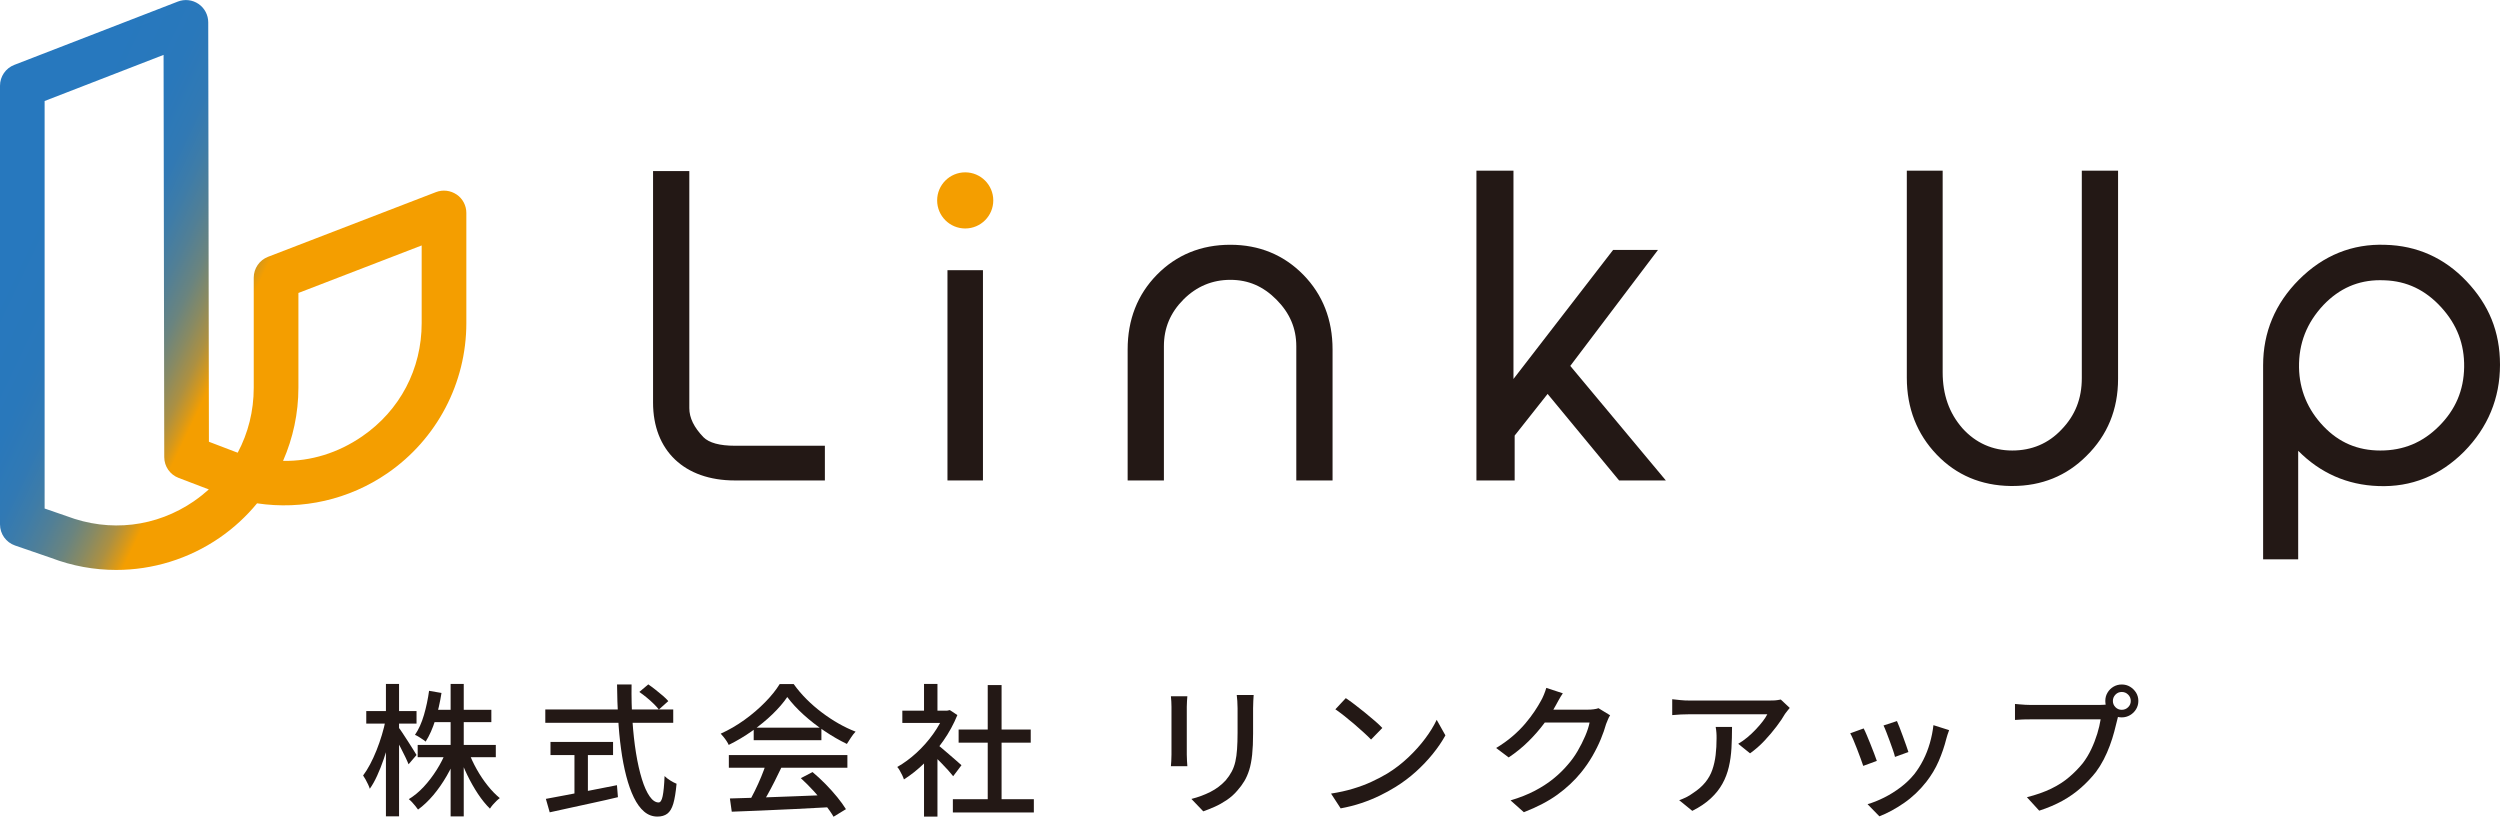
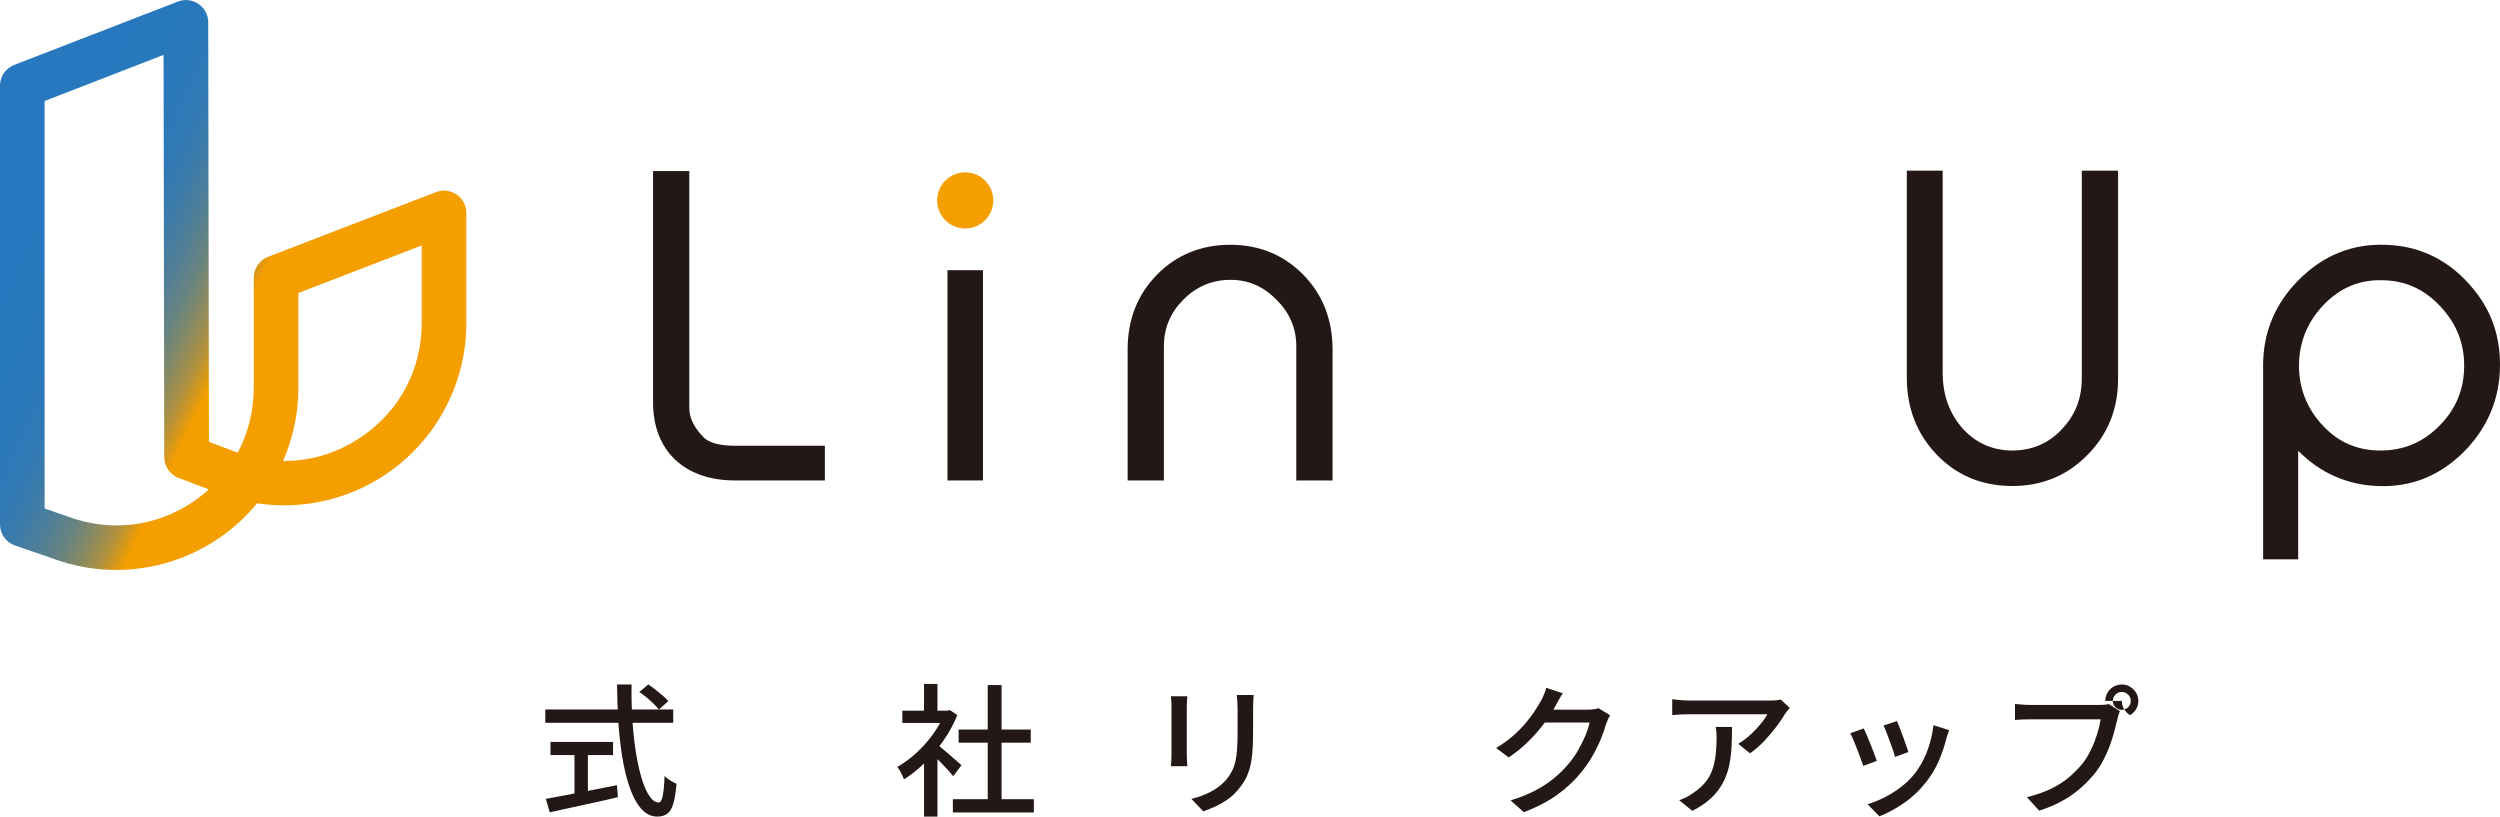
<svg xmlns="http://www.w3.org/2000/svg" id="_レイヤー_1" data-name="レイヤー_1" viewBox="0 0 481.89 157.43">
  <defs>
    <style>
      .cls-1 {
        fill: #f49e00;
      }

      .cls-2 {
        fill: #231815;
      }

      .cls-3 {
        fill: url(#_名称未設定グラデーション_7);
      }
    </style>
    <linearGradient id="_名称未設定グラデーション_7" data-name="名称未設定グラデーション 7" x1="4.59" y1="45.31" x2="85.71" y2="84.02" gradientUnits="userSpaceOnUse">
      <stop offset="0" stop-color="#2778be" />
      <stop offset=".14" stop-color="#2978bb" />
      <stop offset=".22" stop-color="#3179b4" />
      <stop offset=".27" stop-color="#3e7ca8" />
      <stop offset=".32" stop-color="#517f96" />
      <stop offset=".37" stop-color="#6a847f" />
      <stop offset=".41" stop-color="#888a63" />
      <stop offset=".45" stop-color="#ac9042" />
      <stop offset=".48" stop-color="#d5981c" />
      <stop offset=".5" stop-color="#f49e00" />
      <stop offset="1" stop-color="#f49e00" />
    </linearGradient>
  </defs>
  <g>
    <g>
      <g>
        <path class="cls-2" d="M135.6,84.28c-1.84-1.91-2.73-3.74-2.73-5.61v-45.7h-6.99v44.63c0,9.26,6.04,15.01,15.76,15.01h17.36v-6.69h-17.36c-2.92,0-4.96-.56-6.05-1.65Z" />
        <rect class="cls-2" x="182.63" y="52.08" width="6.84" height="40.53" />
        <path class="cls-2" d="M237.15,47.18c-5.63,0-10.39,1.95-14.16,5.79-3.74,3.82-5.63,8.65-5.63,14.38v25.26h6.99v-25.87c0-3.52,1.24-6.47,3.78-9.02,2.51-2.51,5.55-3.78,9.02-3.78s6.32,1.24,8.86,3.78c2.6,2.6,3.86,5.55,3.86,9.02v25.87h6.99v-25.26c0-5.72-1.89-10.56-5.63-14.38-3.77-3.84-8.5-5.79-14.08-5.79Z" />
-         <polygon class="cls-2" points="319.59 48.17 310.94 48.17 291.73 73.05 291.73 32.9 284.59 32.9 284.59 92.61 291.96 92.61 291.96 83.96 298.31 75.93 312.09 92.61 321.1 92.61 302.68 70.53 319.59 48.17" />
        <path class="cls-2" d="M401.28,72.9c0,3.96-1.29,7.21-3.95,9.94-2.51,2.65-5.7,4-9.46,4s-7.05-1.45-9.6-4.29c-2.56-2.93-3.81-6.46-3.81-10.79v-38.86h-6.91v39.92c0,5.85,1.95,10.84,5.78,14.83,3.76,3.92,8.55,5.95,14.23,6.03.11,0,.23,0,.34,0,5.63,0,10.44-1.95,14.27-5.79,4.05-3.97,6.1-8.96,6.1-14.84v-40.15h-6.99v40Z" />
        <path class="cls-2" d="M475.43,54.2c-4.27-4.5-9.54-6.86-15.66-7.01-6.33-.23-11.93,2.02-16.61,6.7-4.6,4.6-6.93,10.15-6.93,16.51v37.42h6.76v-20.93c4.26,4.3,9.45,6.59,15.44,6.8,6.36.25,11.9-2,16.53-6.63,4.6-4.67,6.93-10.3,6.93-16.74s-2.17-11.6-6.46-16.12ZM458.84,86.84c-4.38,0-7.98-1.53-10.98-4.68-3.05-3.2-4.63-7.01-4.71-11.31-.07-4.65,1.47-8.6,4.71-12.06,3.08-3.21,6.66-4.78,10.93-4.78.28,0,.57,0,.86.02h0c4.28.15,7.85,1.85,10.92,5.21,3.04,3.34,4.48,7.11,4.41,11.53-.07,4.47-1.66,8.19-4.85,11.38-3.16,3.16-6.85,4.69-11.3,4.69Z" />
      </g>
      <circle class="cls-1" cx="186.05" cy="38.63" r="5.41" />
    </g>
    <path class="cls-3" d="M88.02,37.5c-1.17-.8-2.66-.98-3.98-.47l-32.37,12.47c-1.66.64-2.76,2.24-2.76,4.02v21.22c0,4.49-1.08,8.75-3.09,12.52-.17-.06-.35-.13-.52-.19l-5.03-1.92-.13-80.84c0-1.42-.7-2.75-1.87-3.55-1.17-.8-2.66-.97-3.98-.46L2.75,12.51c-1.66.64-2.75,2.24-2.75,4.01v84.56c0,1.84,1.16,3.47,2.9,4.07l6.97,2.4c4.06,1.55,8.3,2.31,12.52,2.31,7.02,0,13.98-2.11,19.93-6.2,2.74-1.89,5.17-4.13,7.23-6.64,8.73,1.31,17.72-.7,25.14-5.81,9.52-6.56,15.2-17.37,15.2-28.93v-21.24c0-1.42-.7-2.75-1.87-3.55ZM37.43,96.58c-7.3,5.02-16.23,6.09-24.63,2.89l-4.2-1.45V19.47l22.93-8.89.13,77.53c0,1.78,1.1,3.38,2.77,4.01l5.82,2.22c-.88.79-1.82,1.54-2.82,2.23ZM69.8,84.12c-4.62,3.18-9.88,4.81-15.24,4.72,1.92-4.39,2.96-9.18,2.96-14.11v-18.26l23.76-9.16v14.97c0,8.86-4.18,16.82-11.48,21.84Z" />
  </g>
  <g>
-     <path class="cls-2" d="M74.34,138.74l1.49.58c-.22,1.12-.49,2.28-.8,3.47-.31,1.19-.67,2.36-1.06,3.51-.39,1.15-.82,2.22-1.27,3.21-.45.99-.92,1.83-1.42,2.53-.07-.24-.18-.52-.33-.84-.15-.32-.31-.63-.48-.94-.17-.3-.33-.56-.48-.78.46-.61.91-1.33,1.35-2.16.44-.83.85-1.73,1.24-2.7.38-.96.73-1.95,1.03-2.96.3-1.01.55-1.98.73-2.92ZM70.6,137.06h9.69v2.42h-9.69v-2.42ZM74.39,131.83h2.53v25.52h-2.53v-25.52ZM76.82,140.2c.17.2.41.55.73,1.03.32.49.67,1.02,1.05,1.61.38.59.72,1.13,1.03,1.62.31.5.53.85.66,1.07l-1.54,1.79c-.15-.38-.36-.86-.63-1.42s-.57-1.15-.88-1.76c-.31-.62-.61-1.19-.91-1.72s-.53-.96-.72-1.29l1.21-.94ZM86.01,144.77l2.06.63c-.53,1.43-1.19,2.82-1.97,4.17-.78,1.35-1.64,2.58-2.57,3.69-.94,1.11-1.92,2.04-2.95,2.79-.15-.2-.32-.43-.52-.69-.2-.26-.41-.5-.63-.73-.22-.23-.43-.43-.63-.59,1.01-.61,1.97-1.4,2.88-2.38.91-.98,1.74-2.07,2.49-3.26.75-1.19,1.37-2.4,1.84-3.63ZM82.71,133.16l2.39.41c-.28,1.8-.67,3.52-1.18,5.17s-1.14,3.06-1.87,4.21c-.15-.13-.34-.28-.59-.44-.25-.17-.5-.33-.77-.5-.27-.17-.5-.28-.7-.36.72-1.05,1.29-2.32,1.73-3.83s.77-3.06.99-4.68ZM80.51,143.59h15.06v2.37h-15.06v-2.37ZM83.23,136.82h11.48v2.37h-11.48v-2.37ZM86.86,131.83h2.53v25.54h-2.53v-25.54ZM90.33,144.91c.4,1.12.93,2.25,1.57,3.39s1.34,2.18,2.11,3.14c.76.96,1.54,1.75,2.33,2.4-.2.15-.42.33-.66.56-.24.23-.47.47-.69.73-.22.26-.4.5-.55.74-.79-.77-1.55-1.71-2.3-2.83-.74-1.12-1.43-2.33-2.06-3.63-.63-1.3-1.17-2.61-1.61-3.91l1.87-.58Z" />
    <path class="cls-2" d="M105.11,136.76h24.66v2.56h-24.66v-2.56ZM105.2,153.99c1.1-.2,2.4-.45,3.9-.73,1.5-.28,3.09-.59,4.78-.92,1.69-.33,3.37-.66,5.04-.99l.19,2.31c-1.52.37-3.07.72-4.65,1.06s-3.09.67-4.54.99c-1.45.32-2.77.61-3.96.87l-.74-2.59ZM106.11,143.01h12.06v2.53h-12.06v-2.53ZM110.73,144.41h2.59v9.61h-2.59v-9.61ZM118.93,131.94h2.81c-.04,2.42.02,4.76.17,7,.15,2.25.38,4.33.69,6.24.31,1.91.69,3.57,1.13,5s.94,2.53,1.49,3.32c.55.79,1.13,1.18,1.73,1.18.35,0,.61-.4.78-1.21.17-.81.3-2.1.37-3.88.29.29.66.58,1.1.85.44.27.84.49,1.21.63-.15,1.65-.36,2.94-.63,3.85s-.66,1.56-1.16,1.93-1.13.55-1.9.55c-.95,0-1.81-.32-2.56-.96-.75-.64-1.41-1.55-1.98-2.72-.57-1.17-1.06-2.56-1.47-4.14-.41-1.59-.75-3.33-1-5.22-.26-1.89-.45-3.89-.56-5.99-.12-2.1-.19-4.24-.21-6.43ZM123.23,133.38l1.73-1.46c.46.31.93.66,1.42,1.05.49.38.95.77,1.39,1.14.44.38.79.72,1.05,1.03l-1.82,1.62c-.26-.33-.59-.7-1-1.1s-.86-.81-1.35-1.21-.96-.76-1.42-1.07Z" />
-     <path class="cls-2" d="M151.74,134.37c-.73,1.08-1.69,2.19-2.86,3.32-1.17,1.13-2.48,2.2-3.92,3.22s-2.94,1.91-4.5,2.68c-.09-.22-.22-.46-.4-.73-.17-.27-.36-.52-.56-.77-.2-.25-.4-.47-.58-.67,1.6-.72,3.13-1.61,4.6-2.67,1.47-1.06,2.79-2.19,3.96-3.39,1.17-1.19,2.11-2.36,2.81-3.5h2.7c.73,1.03,1.56,2,2.48,2.92.92.92,1.9,1.77,2.95,2.56,1.05.79,2.12,1.5,3.21,2.12s2.19,1.15,3.29,1.57c-.31.33-.61.71-.89,1.14-.29.43-.55.84-.79,1.23-1.41-.68-2.84-1.5-4.29-2.48-1.45-.97-2.8-2.02-4.05-3.15-1.25-1.13-2.29-2.26-3.14-3.4ZM140.49,145.54h22.85v2.45h-22.85v-2.45ZM140.68,153.91c1.63-.04,3.52-.09,5.66-.17s4.4-.16,6.8-.25c2.39-.09,4.78-.18,7.14-.28l-.11,2.37c-2.28.13-4.57.25-6.89.36-2.32.11-4.53.21-6.63.3s-3.97.17-5.6.22l-.36-2.56ZM147.67,147.14l2.95.8c-.42.88-.87,1.79-1.33,2.71-.47.93-.94,1.82-1.42,2.67-.48.85-.93,1.62-1.35,2.3l-2.31-.77c.42-.72.85-1.52,1.29-2.41.44-.89.85-1.8,1.24-2.74.39-.94.7-1.79.94-2.56ZM145.28,140.26h13.05v2.42h-13.05v-2.42ZM154.36,150l2.26-1.18c.84.7,1.68,1.47,2.5,2.31.83.84,1.58,1.69,2.27,2.53.69.84,1.24,1.62,1.67,2.31l-2.39,1.46c-.4-.7-.95-1.48-1.62-2.35-.68-.87-1.43-1.75-2.24-2.64-.82-.89-1.63-1.7-2.44-2.44Z" />
    <path class="cls-2" d="M182.08,136.98h.5l.5-.11,1.46.96c-.7,1.72-1.6,3.38-2.7,4.95-1.1,1.58-2.31,3.01-3.62,4.28-1.31,1.28-2.64,2.33-3.98,3.18-.07-.24-.19-.51-.34-.83-.16-.31-.32-.62-.48-.91-.17-.29-.32-.51-.47-.66,1.27-.72,2.5-1.62,3.69-2.71,1.19-1.09,2.27-2.3,3.22-3.63.95-1.33,1.7-2.67,2.23-4.03v-.5ZM173.93,136.98h9.08v2.37h-9.08v-2.37ZM178.11,131.83h2.59v6.28h-2.59v-6.28ZM178.11,145.71l2.59-3.08v14.78h-2.59v-11.7ZM180.43,143.34c.26.17.61.44,1.06.83.45.38.94.8,1.46,1.25.52.45,1,.86,1.43,1.24.43.38.75.66.95.84l-1.6,2.12c-.26-.33-.59-.72-.99-1.17-.4-.45-.84-.91-1.31-1.39-.47-.48-.92-.93-1.35-1.36-.43-.43-.79-.77-1.09-1.03l1.43-1.32ZM183.67,154.05h15.61v2.56h-15.61v-2.56ZM184.78,140.62h13.9v2.53h-13.9v-2.53ZM190.39,132.05h2.67v23.23h-2.67v-23.23Z" />
    <path class="cls-2" d="M228.87,134.2c-.02.28-.04.59-.07.94-.03.35-.04.72-.04,1.1v9.22c0,.35.01.74.04,1.17.03.43.05.78.07,1.06h-3.17c.02-.22.04-.55.07-.98.03-.43.04-.85.04-1.25v-9.22c0-.26,0-.59-.03-1-.02-.41-.05-.76-.08-1.03h3.17ZM241.65,133.98c-.02.35-.04.73-.07,1.16-.03.42-.04.88-.04,1.38v4.9c0,1.56-.06,2.91-.18,4.05-.12,1.14-.31,2.12-.56,2.93-.26.82-.57,1.54-.95,2.17-.38.63-.82,1.23-1.33,1.8-.59.7-1.27,1.31-2.04,1.83-.77.52-1.55.96-2.34,1.31-.79.35-1.52.64-2.2.88l-2.29-2.39c1.3-.33,2.52-.78,3.65-1.35,1.13-.57,2.11-1.31,2.96-2.23.48-.57.87-1.14,1.17-1.71.3-.57.53-1.2.69-1.9.16-.7.27-1.5.33-2.4.06-.9.1-1.95.1-3.17v-4.73c0-.5-.02-.95-.05-1.38-.04-.42-.07-.81-.11-1.16h3.28Z" />
-     <path class="cls-2" d="M256.56,152.97c1.54-.24,2.96-.55,4.27-.95,1.3-.39,2.5-.84,3.59-1.35s2.08-1.02,2.96-1.55c1.47-.9,2.82-1.94,4.06-3.11,1.24-1.17,2.33-2.38,3.26-3.63.94-1.25,1.68-2.46,2.23-3.63l1.68,3c-.66,1.19-1.47,2.39-2.44,3.58-.96,1.19-2.05,2.33-3.26,3.43-1.21,1.09-2.53,2.08-3.96,2.96-.92.57-1.92,1.12-3.01,1.65-1.09.53-2.27,1.01-3.52,1.43s-2.59.76-4,1.02l-1.84-2.83ZM259.4,134.56c.5.33,1.06.74,1.71,1.23s1.3,1,1.97,1.55c.67.55,1.31,1.08,1.91,1.6s1.09.97,1.46,1.38l-2.17,2.23c-.35-.37-.81-.81-1.38-1.33-.57-.52-1.18-1.06-1.83-1.62s-1.3-1.09-1.94-1.6c-.64-.5-1.22-.93-1.73-1.28l2.01-2.15Z" />
    <path class="cls-2" d="M301.24,133.65c-.28.4-.55.84-.81,1.32-.27.48-.47.85-.62,1.13-.57,1.05-1.29,2.16-2.16,3.33-.87,1.17-1.88,2.33-3.01,3.45-1.14,1.13-2.41,2.17-3.83,3.12l-2.42-1.82c1.19-.72,2.26-1.48,3.19-2.29.94-.81,1.75-1.62,2.44-2.44.69-.82,1.28-1.6,1.78-2.35.5-.75.91-1.43,1.24-2.04.17-.28.35-.66.55-1.14.2-.49.36-.93.47-1.33l3.19,1.05ZM310.35,137.89c-.15.22-.29.49-.41.8-.13.31-.25.61-.36.88-.24.88-.58,1.85-1.02,2.92-.44,1.06-.98,2.15-1.62,3.26s-1.38,2.17-2.2,3.18c-1.27,1.56-2.78,2.97-4.53,4.24-1.75,1.27-3.91,2.39-6.48,3.39l-2.56-2.28c1.78-.53,3.34-1.15,4.69-1.86,1.35-.71,2.54-1.48,3.58-2.33,1.04-.84,1.96-1.74,2.77-2.7.7-.79,1.33-1.67,1.89-2.63.56-.96,1.05-1.93,1.46-2.89.41-.96.69-1.83.84-2.6h-9.8l1.05-2.48h8.4c.39,0,.76-.02,1.13-.07s.68-.11.94-.21l2.26,1.38Z" />
    <path class="cls-2" d="M344.98,136.46c-.13.15-.28.33-.46.56-.17.23-.33.43-.45.59-.38.68-.92,1.48-1.61,2.39-.69.92-1.47,1.84-2.34,2.77-.87.93-1.8,1.74-2.79,2.44l-2.28-1.84c.61-.35,1.2-.77,1.78-1.25s1.12-1,1.62-1.53c.5-.53.95-1.05,1.33-1.55s.68-.96.88-1.36h-15.08c-.55,0-1.08.01-1.6.04-.51.03-1.07.07-1.65.12v-3.06c.51.05,1.05.11,1.6.17s1.1.08,1.65.08h15.39c.2,0,.45,0,.76-.01.3,0,.6-.03.88-.07.28-.04.5-.07.65-.11l1.73,1.62ZM333.86,140.12c0,1.43-.04,2.79-.11,4.07-.07,1.29-.24,2.5-.51,3.65-.27,1.15-.67,2.22-1.23,3.22-.55,1-1.29,1.94-2.23,2.82s-2.13,1.69-3.58,2.42l-2.53-2.06c.4-.13.84-.31,1.31-.54.47-.23.91-.5,1.33-.81.99-.64,1.79-1.34,2.4-2.09.61-.75,1.06-1.56,1.36-2.44.3-.87.51-1.81.63-2.82.12-1.01.18-2.08.18-3.22,0-.37,0-.72-.03-1.07s-.06-.72-.14-1.13h3.14Z" />
    <path class="cls-2" d="M359.24,140.42c.17.31.36.74.59,1.28.23.54.47,1.12.72,1.75.25.62.48,1.22.7,1.79.22.57.39,1.05.52,1.43l-2.62.96c-.11-.35-.28-.82-.5-1.42-.22-.6-.45-1.22-.7-1.86-.25-.64-.49-1.23-.72-1.78-.23-.54-.43-.95-.59-1.22l2.59-.94ZM375.7,140.75c-.13.35-.23.65-.32.91-.08.26-.15.5-.21.72-.37,1.47-.86,2.91-1.47,4.32s-1.41,2.74-2.38,3.99c-1.27,1.62-2.7,2.98-4.31,4.09-1.61,1.11-3.19,1.97-4.75,2.57l-2.28-2.34c1.03-.29,2.09-.72,3.19-1.27,1.1-.55,2.16-1.21,3.18-1.98,1.02-.77,1.9-1.62,2.66-2.56.62-.79,1.19-1.69,1.71-2.71s.94-2.1,1.27-3.25c.33-1.15.56-2.3.69-3.46l3.03.96ZM365.65,138.99c.13.27.29.68.5,1.22.2.54.42,1.12.65,1.73s.44,1.2.63,1.75c.19.55.33.97.43,1.27l-2.59.94c-.07-.33-.2-.77-.39-1.31s-.38-1.11-.61-1.71c-.22-.6-.44-1.17-.65-1.72-.21-.55-.4-.99-.56-1.32l2.59-.85Z" />
-     <path class="cls-2" d="M408.62,137.12c-.11.22-.21.47-.29.74-.08.28-.15.56-.21.85-.17.7-.36,1.48-.59,2.34-.23.86-.51,1.75-.85,2.67-.34.92-.73,1.81-1.18,2.68-.45.87-.95,1.67-1.5,2.41-.84,1.07-1.79,2.07-2.85,3.01s-2.25,1.79-3.59,2.53c-1.34.74-2.84,1.38-4.49,1.91l-2.37-2.59c1.8-.46,3.36-1.01,4.68-1.65,1.32-.64,2.47-1.38,3.45-2.22.98-.83,1.86-1.73,2.63-2.68.62-.81,1.17-1.71,1.64-2.7.47-.99.85-1.99,1.16-2.99.3-1,.52-1.92.65-2.77h-13.54c-.59,0-1.14,0-1.65.03s-.95.05-1.32.08v-3.08c.28.02.58.05.92.08.34.04.69.06,1.06.08.37.02.7.03.99.03h13.35c.24,0,.52,0,.84-.03.32-.02.63-.06.92-.14l2.15,1.38ZM405.81,135.11c0-.59.14-1.12.43-1.6.28-.48.67-.86,1.14-1.14.48-.28,1.01-.43,1.6-.43s1.12.14,1.6.43c.48.29.86.67,1.16,1.14.29.48.44,1.01.44,1.6s-.15,1.12-.44,1.6c-.29.48-.68.86-1.16,1.14s-1.01.43-1.6.43-1.12-.14-1.6-.43c-.48-.28-.86-.67-1.14-1.14-.29-.48-.43-1.01-.43-1.6ZM407.27,135.11c0,.48.17.88.5,1.21.33.33.73.5,1.21.5s.89-.17,1.23-.5c.34-.33.51-.73.51-1.21s-.17-.88-.51-1.22c-.34-.34-.75-.51-1.23-.51s-.88.17-1.21.51-.5.75-.5,1.22Z" />
+     <path class="cls-2" d="M408.62,137.12c-.11.22-.21.47-.29.74-.08.28-.15.56-.21.85-.17.7-.36,1.48-.59,2.34-.23.86-.51,1.75-.85,2.67-.34.92-.73,1.81-1.18,2.68-.45.87-.95,1.67-1.5,2.41-.84,1.07-1.79,2.07-2.85,3.01s-2.25,1.79-3.59,2.53c-1.34.74-2.84,1.38-4.49,1.91l-2.37-2.59c1.8-.46,3.36-1.01,4.68-1.65,1.32-.64,2.47-1.38,3.45-2.22.98-.83,1.86-1.73,2.63-2.68.62-.81,1.17-1.71,1.64-2.7.47-.99.85-1.99,1.16-2.99.3-1,.52-1.92.65-2.77h-13.54c-.59,0-1.14,0-1.65.03s-.95.05-1.32.08v-3.08c.28.02.58.05.92.08.34.04.69.06,1.06.08.37.02.7.03.99.03h13.35c.24,0,.52,0,.84-.03.32-.02.63-.06.92-.14l2.15,1.38ZM405.81,135.11c0-.59.14-1.12.43-1.6.28-.48.67-.86,1.14-1.14.48-.28,1.01-.43,1.6-.43s1.12.14,1.6.43c.48.29.86.67,1.16,1.14.29.48.44,1.01.44,1.6s-.15,1.12-.44,1.6c-.29.48-.68.86-1.16,1.14c-.48-.28-.86-.67-1.14-1.14-.29-.48-.43-1.01-.43-1.6ZM407.27,135.11c0,.48.17.88.5,1.21.33.33.73.5,1.21.5s.89-.17,1.23-.5c.34-.33.51-.73.51-1.21s-.17-.88-.51-1.22c-.34-.34-.75-.51-1.23-.51s-.88.17-1.21.51-.5.75-.5,1.22Z" />
  </g>
</svg>